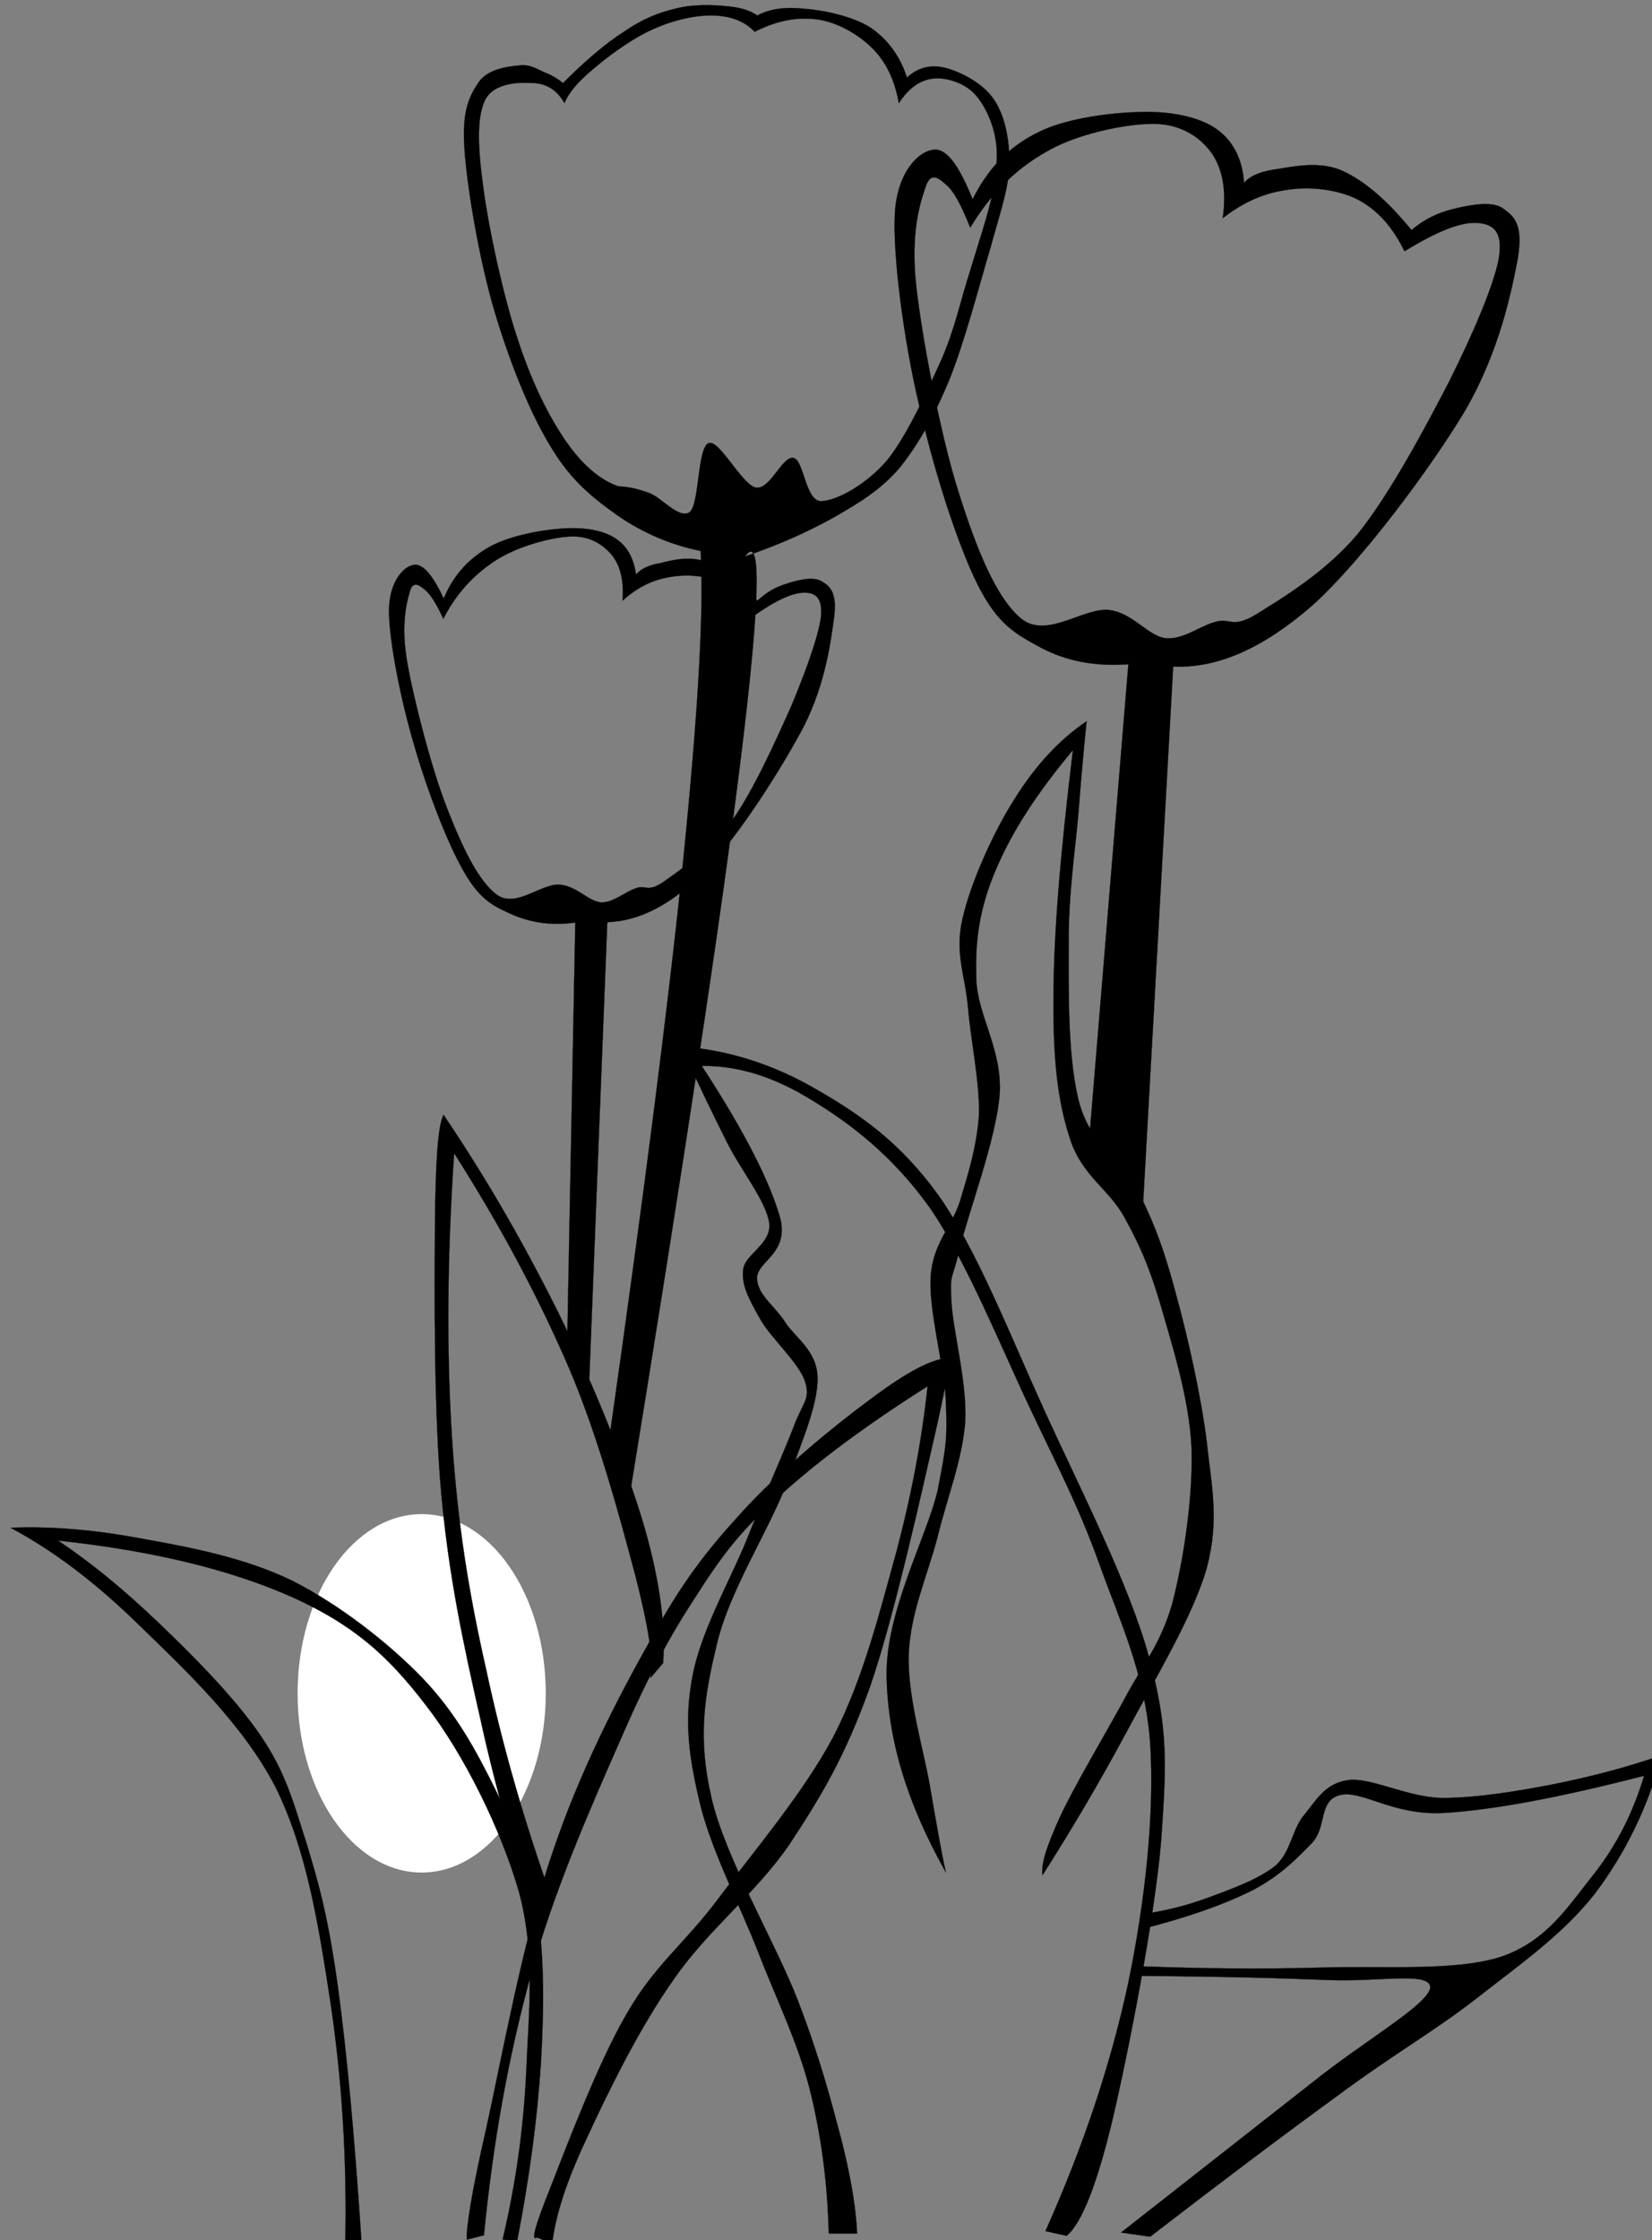
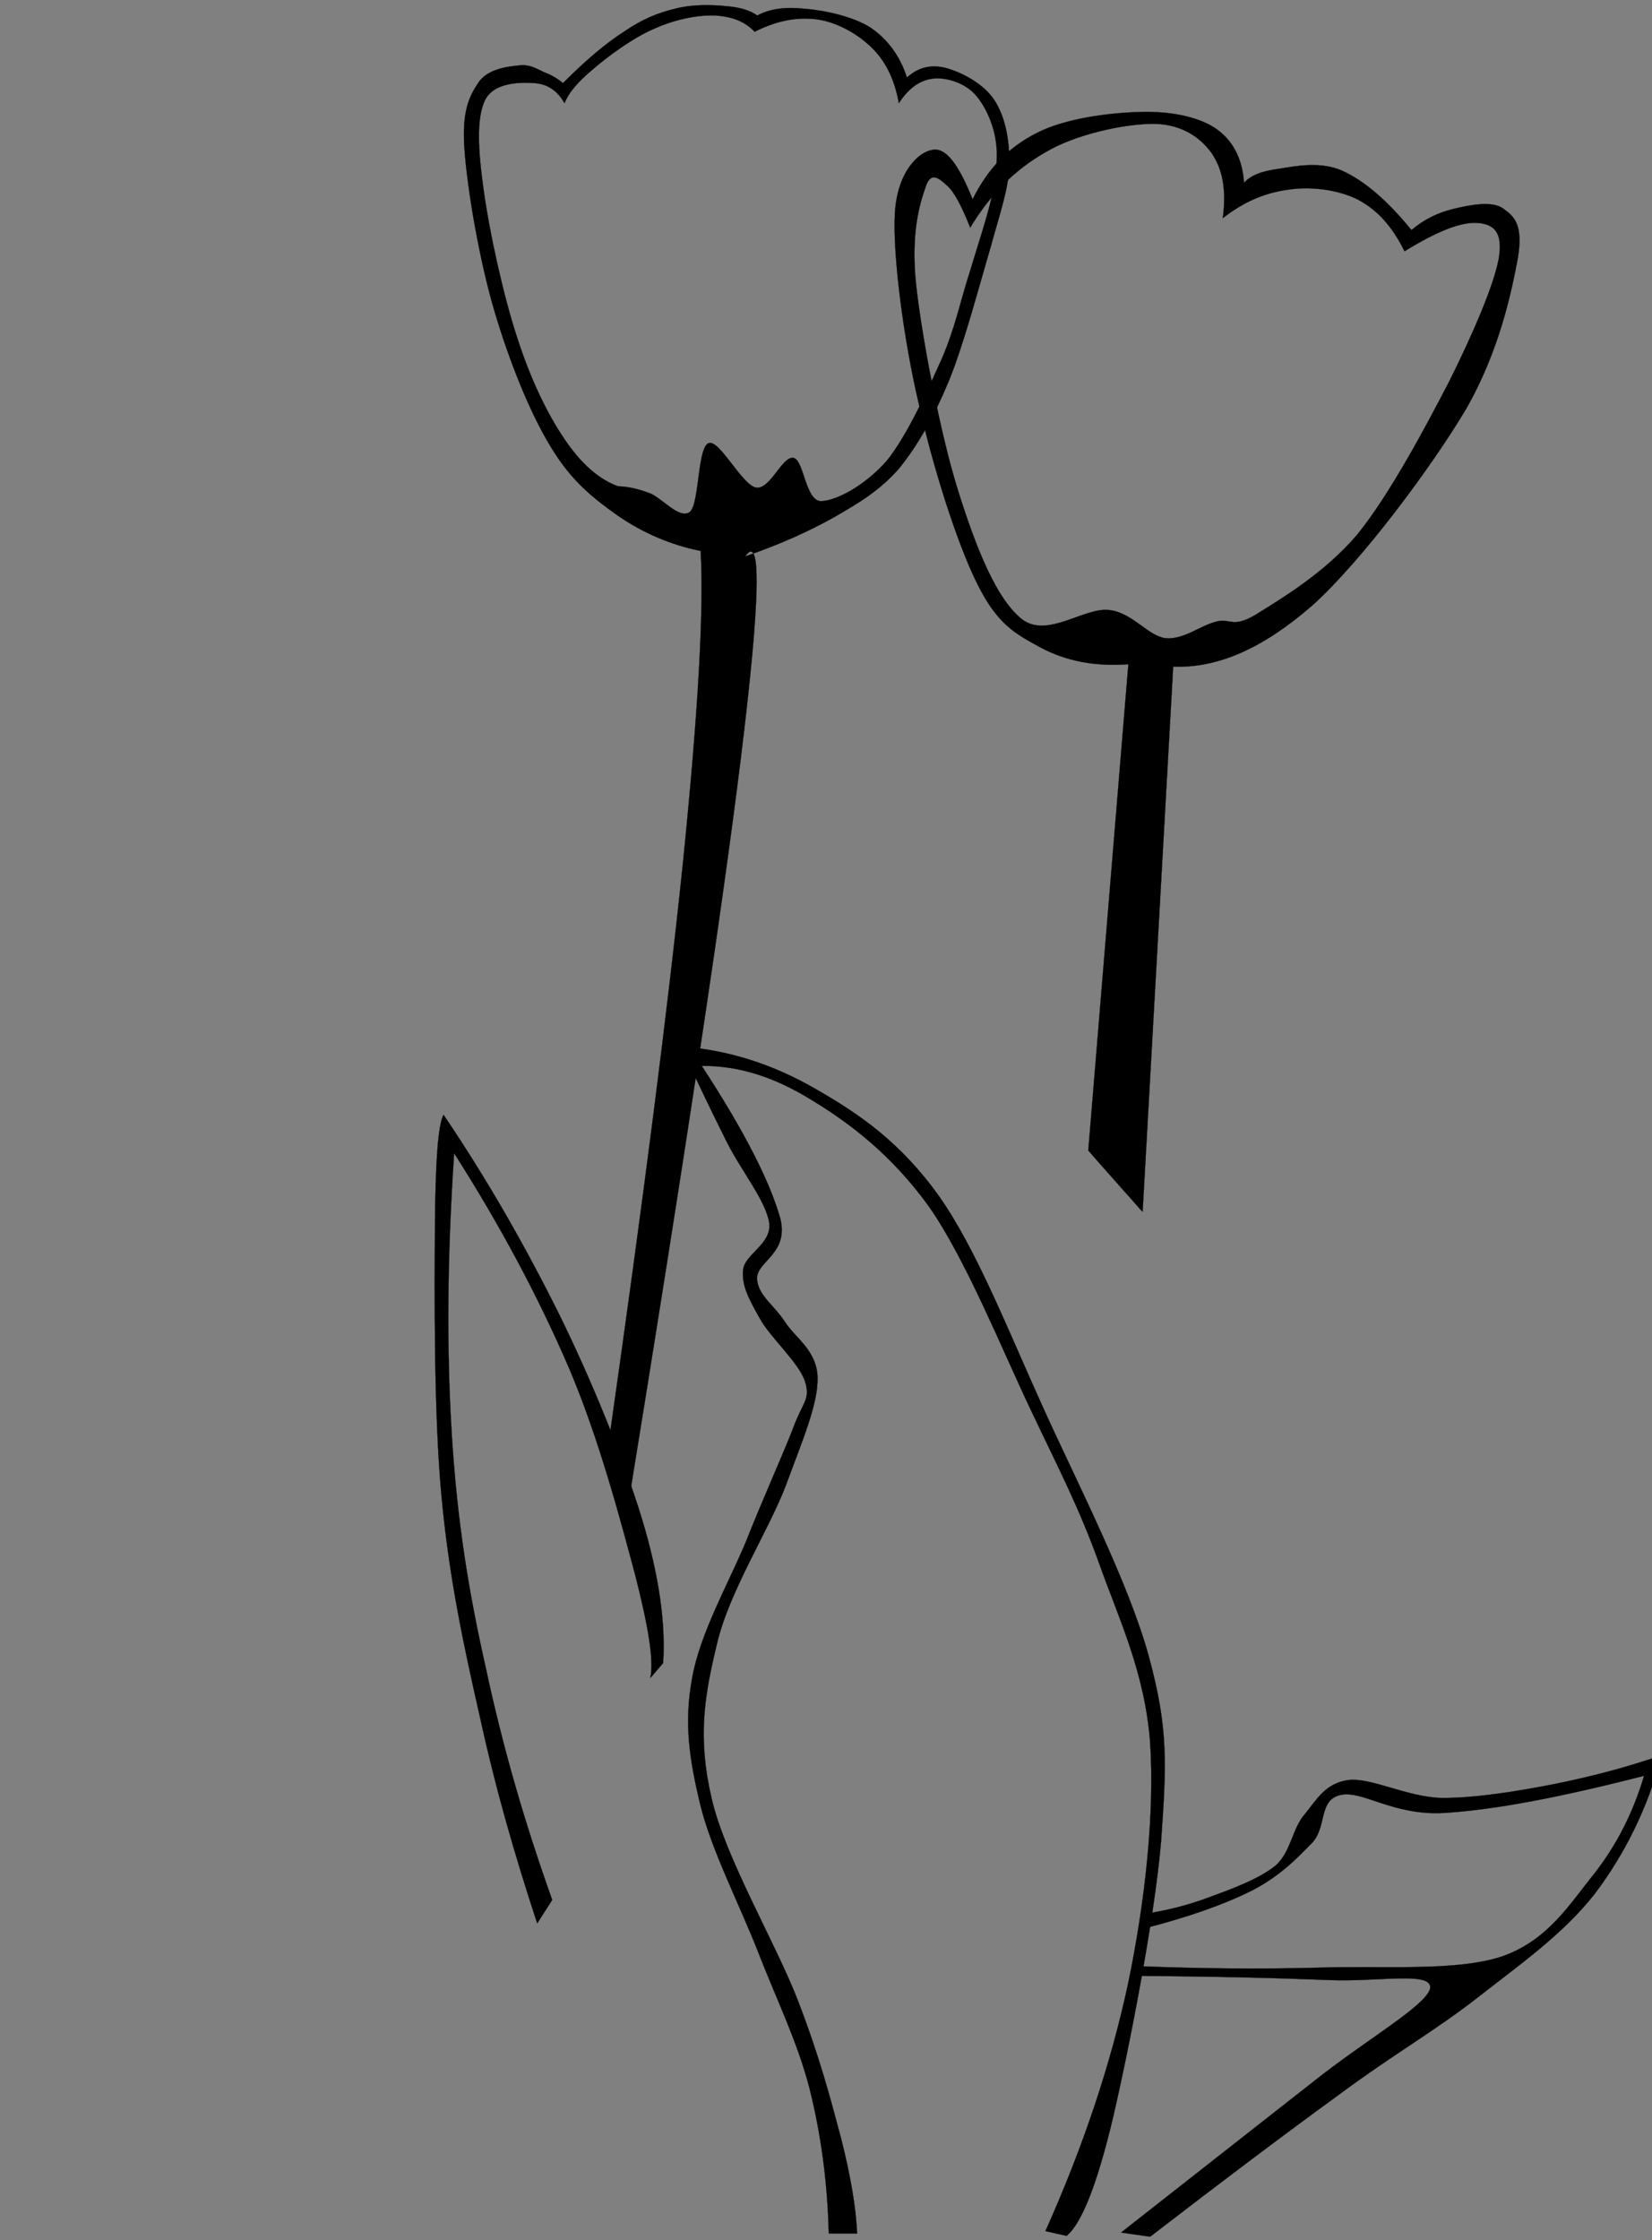
<svg xmlns="http://www.w3.org/2000/svg" width="324.958" height="440.509">
  <rect width="100%" height="100%" fill="#808080" stroke="none" />
  <g display="inline">
    <title>Layer 1</title>
    <g id="Layer_1">
      <g id="svg_1">
-         <path id="svg_2" fill-rule="evenodd" fill="#FFFFFF" d="m82.947,297.763c13.473,0 24.408,15.789 24.408,35.244s-10.935,35.244 -24.408,35.244s-24.408,-15.789 -24.408,-35.244s10.935,-35.244 24.408,-35.244" clip-rule="evenodd" />
-         <path id="svg_8" stroke-width="0.036" stroke-miterlimit="10" stroke="#000000" fill-rule="evenodd" d="m111.543,265.271l1.62,-83.843c-4.608,0.648 -8.676,0.036 -12.348,-1.548c-3.672,-1.62 -6.372,-2.88 -9.504,-8.352c-3.312,-5.616 -7.38,-16.416 -9.828,-24.912c-2.592,-8.712 -4.896,-20.232 -4.968,-26.244c-0.072,-5.904 2.844,-8.892 4.716,-9.252c1.764,-0.468 3.78,1.728 6.048,6.588c1.8,-4.32 4.536,-7.452 8.352,-9.792c3.78,-2.34 10.08,-3.6 14.328,-3.924c4.14,-0.396 8.172,0.108 10.728,1.656c2.592,1.548 3.888,3.852 4.428,7.344c0.936,-1.116 2.448,-1.872 4.824,-2.268c2.304,-0.576 5.616,-1.44 8.964,-0.252c3.168,1.296 6.48,3.672 10.08,7.668c1.728,-1.62 3.6,-2.736 5.76,-3.348c2.088,-0.72 5.328,-1.512 6.948,-0.432c1.548,0.936 2.952,2.088 2.412,6.804c-0.648,4.752 -1.656,13.068 -5.94,21.6c-4.428,8.424 -13.176,22.176 -19.728,28.764c-6.516,6.48 -12.708,9.612 -18.972,9.828l-3.708,93.996c-1.404,-3.349 -2.808,-6.696 -4.212,-10.081zm-24.336,-143.567c-1.368,-3.024 -2.592,-4.896 -3.672,-5.76c-1.152,-0.972 -2.412,-1.764 -2.952,0.54c-0.684,2.304 -1.692,6.516 -0.504,13.608c1.224,7.128 4.752,20.916 7.812,28.728c2.988,7.668 6.228,14.616 10.008,17.244c3.708,2.484 8.64,-2.376 12.168,-2.088c3.348,0.216 5.652,3.276 8.172,3.492c2.448,0.036 4.716,-2.088 6.804,-2.772c1.98,-0.792 2.34,0.936 5.544,-1.332c3.24,-2.268 9.18,-6.444 13.5,-12.132c4.14,-5.832 8.532,-15.624 11.52,-22.284c2.844,-6.804 5.4,-13.824 5.868,-17.604c0.396,-3.78 -1.116,-4.824 -3.276,-4.788c-2.268,0 -5.508,1.44 -10.008,4.608c-1.872,-3.312 -4.176,-5.544 -7.056,-6.84c-2.988,-1.296 -6.84,-1.404 -10.008,-0.72c-3.168,0.612 -6.012,2.124 -8.676,4.536c0.324,-3.996 -0.468,-7.092 -2.232,-9.144c-1.872,-2.16 -4.608,-3.78 -8.496,-3.456c-4.032,0.288 -10.476,2.124 -14.616,4.932c-4.068,2.736 -7.416,6.336 -9.9,11.232z" clip-rule="evenodd" />
        <path fill="black" id="svg_14" stroke-width="0.036" stroke-miterlimit="10" stroke="#000000" fill-rule="evenodd" d="m146.571,109.428c6.66,-2.304 12.348,-4.824 17.496,-7.704c4.968,-2.88 8.892,-5.184 12.744,-9.54c3.672,-4.536 6.805,-10.008 9.828,-17.244c3.023,-7.38 6.084,-19.152 8.209,-26.28c1.979,-7.2 3.49,-11.34 3.707,-16.164c0.037,-5.04 -0.791,-9.432 -2.916,-12.744c-2.123,-3.348 -6.695,-5.616 -9.539,-6.372c-2.916,-0.756 -5.438,-0.18 -7.705,1.872c-1.367,-4.32 -3.887,-7.596 -7.164,-9.828c-3.492,-2.232 -9.216,-3.42 -12.996,-3.708c-3.816,-0.396 -6.768,0 -9.288,1.332c-1.404,-1.008 -3.384,-1.62 -6.084,-1.836c-2.844,-0.288 -6.624,-0.396 -10.08,0.504c-3.42,0.828 -6.408,2.016 -10.08,4.536c-3.744,2.412 -7.596,5.724 -11.952,10.08c-1.044,-0.828 -2.232,-1.584 -3.708,-2.124c-1.584,-0.72 -2.844,-1.62 -5.04,-1.332c-2.232,0.216 -6.228,0.72 -7.956,3.456c-1.836,2.736 -3.24,5.724 -2.664,13.248c0.54,7.596 2.916,21.636 5.868,31.572c2.88,9.72 6.912,19.944 11.124,26.784c4.032,6.696 8.316,10.044 13.248,13.536c4.896,3.348 10.296,5.688 16.2,6.876c0.648,11.952 -0.504,31.788 -3.456,61.02c-3.024,29.268 -7.776,66.132 -14.4,112.681l3.744,12.996c10.908,-67.105 18.216,-115.057 22.068,-146.377c3.816,-31.068 4.032,-43.957 0.792,-39.24zm-24.948,-13.788c1.692,0.036 3.78,0.432 6.12,1.332c2.376,0.828 5.868,5.256 7.956,3.708c1.908,-1.656 1.476,-12.78 3.708,-13.536c2.088,-0.792 6.48,8.136 9.288,8.748c2.844,0.468 5.184,-6.336 7.416,-5.832c2.016,0.432 2.304,8.352 5.328,8.496c3.132,-0.036 8.856,-3.204 12.997,-7.956c3.924,-4.788 8.1,-14.004 10.871,-20.16c2.592,-6.084 3.564,-11.052 5.293,-16.452c1.691,-5.652 3.887,-12.06 4.787,-16.704c0.756,-4.716 0.973,-7.596 0.252,-10.872c-0.756,-3.348 -2.484,-6.696 -4.5,-8.496c-2.195,-1.908 -5.543,-2.808 -7.955,-2.412s-4.537,1.944 -6.373,4.788c-0.791,-4.356 -2.34,-7.848 -5.039,-10.62c-2.773,-2.844 -6.949,-5.256 -10.873,-5.832c-3.96,-0.576 -8.064,0.18 -12.456,2.412c-1.98,-2.124 -4.68,-3.06 -7.956,-3.204c-3.528,-0.108 -7.884,0.828 -11.952,2.664c-4.068,1.764 -9.072,5.436 -11.952,7.956c-2.952,2.448 -4.752,4.608 -5.544,6.624c-1.476,-2.628 -3.564,-3.852 -6.12,-3.96c-2.772,-0.18 -7.848,-0.108 -9.54,3.42c-1.656,3.492 -1.368,9.612 -0.252,17.532c1.044,7.848 3.852,20.808 6.624,29.16c2.628,8.172 5.904,14.94 9.288,19.908c3.276,4.859 6.804,7.956 10.584,9.288z" clip-rule="evenodd" />
        <path fill="black" id="svg_19" stroke-width="0.036" stroke-miterlimit="10" stroke="#000000" fill-rule="evenodd" d="m214.07,226.248l7.885,-95.616c-6.625,0.468 -12.168,-0.612 -17.172,-3.24c-5.004,-2.736 -8.533,-4.5 -12.529,-12.528c-4.104,-8.208 -8.891,-23.544 -11.592,-35.748c-2.879,-12.276 -5.076,-28.764 -4.643,-37.116c0.467,-8.316 4.752,-12.168 7.416,-12.528c2.592,-0.504 5.076,2.736 7.883,9.72c2.916,-5.868 6.912,-10.152 12.529,-12.996c5.543,-2.916 14.436,-4.032 20.447,-4.176c5.832,-0.18 11.375,0.9 14.832,3.24c3.348,2.304 5.256,5.868 5.58,10.692c1.367,-1.548 3.637,-2.34 6.947,-2.772c3.168,-0.504 8.172,-1.548 12.529,0.468c4.355,2.016 8.748,5.832 13.463,11.592c2.557,-2.16 5.293,-3.456 8.352,-4.176c2.953,-0.72 7.633,-1.692 9.756,0c2.16,1.548 3.889,3.132 2.809,9.756c-1.26,6.624 -3.6,18.144 -10.225,29.7c-6.84,11.484 -20.555,29.88 -30.168,38.52c-9.756,8.496 -18.611,12.384 -27.395,12.06l-6.012,107.208c-0.793,-0.756 -1.908,-2.197 -3.744,-4.176c-1.834,-2.125 -4.104,-4.572 -6.948,-7.884zm-23.218,-181.477c-1.729,-4.32 -3.133,-7.056 -4.645,-8.352c-1.584,-1.44 -3.168,-2.772 -4.176,0.468c-1.117,3.24 -2.881,8.928 -1.836,19.008c1.08,10.08 4.787,29.664 8.352,40.86c3.455,10.98 7.451,21.096 12.527,25.056c5.041,3.78 12.24,-2.484 17.172,-1.836c4.645,0.576 7.561,5.148 11.125,5.544c3.492,0.252 6.695,-2.448 9.756,-3.24c2.916,-0.864 3.133,1.404 7.885,-1.404c4.68,-2.952 13.463,-8.064 19.979,-15.768c6.336,-7.812 13.393,-21.06 18.109,-30.168c4.57,-9.144 8.783,-18.9 9.719,-24.12c0.865,-5.328 -1.08,-6.732 -4.176,-6.984c-3.203,-0.216 -7.813,1.548 -14.363,5.58c-2.412,-4.896 -5.365,-8.172 -9.289,-10.224c-4.031,-1.98 -9.467,-2.592 -13.932,-1.836c-4.535,0.648 -8.531,2.448 -12.527,5.544c0.756,-5.688 -0.072,-9.828 -2.34,-12.996c-2.377,-3.168 -6.193,-5.616 -11.592,-5.544c-5.473,0.036 -14.977,2.016 -20.881,5.544c-6.049,3.42 -10.908,8.281 -14.867,14.868z" clip-rule="evenodd" />
        <path id="svg_21" stroke-width="0.036" stroke-miterlimit="10" stroke="#000000" fill-rule="evenodd" d="m130.443,327.048c0.504,-7.633 -0.72,-16.992 -4.212,-28.514c-3.564,-11.627 -9.792,-27 -16.344,-40.283c-6.66,-13.355 -13.932,-26.137 -22.644,-39.024c-1.116,2.16 -1.584,9.288 -1.692,21.817c-0.072,12.527 -0.252,36.574 1.26,52.848c1.476,16.127 4.32,29.375 7.56,43.631c3.096,14.184 6.912,27.432 11.304,40.717l2.952,-4.607c-5.436,-15.193 -9.72,-30.025 -12.996,-45.324c-3.456,-15.264 -5.652,-28.836 -6.732,-45.721c-1.08,-17.172 -0.936,-35.316 0.432,-55.801c9.216,14.473 16.632,28.404 22.644,42.373c5.94,13.969 10.224,30.348 12.996,40.68c2.592,10.152 3.672,16.775 2.952,20.16c0.828,-0.973 1.656,-1.944 2.52,-2.952z" clip-rule="evenodd" />
-         <path id="svg_23" stroke-width="0.036" stroke-miterlimit="10" stroke="#000000" fill-rule="evenodd" d="m95.199,439.583c1.764,-18.217 4.788,-34.955 9.216,-51.191c4.428,-16.309 11.736,-32.797 17.208,-45.289c5.4,-12.492 9.792,-20.844 15.12,-28.943c5.22,-8.172 8.676,-12.852 16.344,-19.729c7.668,-7.02 17.28,-14.148 29.376,-21.816c-1.152,10.693 -3.203,21.602 -6.301,33.156c-3.203,11.521 -6.336,24.229 -12.167,35.641c-5.94,11.195 -15.804,22.752 -22.644,31.896c-6.84,9.143 -12.528,13.031 -18.036,22.643c-5.652,9.576 -12.168,26.93 -15.12,34.416c-2.916,7.346 -3.852,10.514 -2.52,9.648l2.952,1.26c0.54,-5.076 2.592,-11.879 6.696,-20.555c4.032,-8.785 10.368,-21.816 17.208,-31.465c6.732,-9.756 16.056,-16.813 22.68,-26.424c6.408,-9.721 11.016,-17.389 15.912,-31.068c4.824,-13.859 10.512,-39.852 13.031,-50.76c2.484,-10.908 2.988,-15.301 1.656,-13.859c-3.492,0.504 -8.389,3.348 -15.084,8.387c-6.875,5.076 -17.496,13.824 -24.768,21.816c-7.164,7.848 -11.88,13.932 -18.036,25.201c-6.3,11.195 -13.896,25.775 -19.296,41.939c-5.544,16.127 -10.152,41.256 -12.996,54.145c-2.916,12.707 -3.996,19.799 -3.78,21.814c1.117,-0.286 2.233,-0.575 3.349,-0.863z" clip-rule="evenodd" />
-         <path id="svg_25" stroke-width="0.036" stroke-miterlimit="10" stroke="#000000" fill-rule="evenodd" d="m67.911,441.492c0.36,-16.885 -0.648,-32.4 -2.88,-47.52c-2.34,-15.193 -4.644,-29.988 -10.8,-42.445c-6.408,-12.455 -17.82,-23.146 -26.604,-31.68c-8.748,-8.604 -17.172,-14.939 -25.56,-19.404c8.028,-0.324 16.668,0.396 25.92,2.16c9.324,1.656 20.124,3.709 29.484,8.244c9.216,4.68 18.756,12.061 25.56,19.08c6.624,6.912 10.548,14.184 14.4,21.961c3.816,7.668 6.66,14.615 8.244,23.76c1.404,9.072 1.368,19.188 0.72,30.203c-0.72,10.908 -2.232,22.355 -4.68,34.92l-2.844,-0.359c2.556,-10.836 4.104,-21.6 4.644,-33.119c0.468,-11.484 1.836,-23.186 -1.44,-35.244c-3.492,-12.168 -10.764,-27 -18.324,-36.721c-7.488,-9.793 -14.256,-15.805 -26.28,-21.24c-12.168,-5.4 -27.324,-9.107 -46.044,-11.123c6.552,4.391 12.996,9.684 19.764,16.164c6.768,6.443 15.156,14.902 20.16,22.318c4.86,7.164 6.372,12.996 9,21.24c2.52,8.209 4.284,14.832 6.12,28.045c1.8,13.283 3.312,29.879 4.68,50.76c-1.08,0 -2.16,0 -3.24,0z" clip-rule="evenodd" />
        <path id="svg_27" stroke-width="0.036" stroke-miterlimit="10" stroke="#000000" fill-rule="evenodd" d="m224.619,379.355c8.928,-2.268 16.02,-4.752 21.707,-7.596c5.617,-2.916 8.893,-6.408 11.916,-9.504c2.773,-3.203 1.117,-8.279 5.438,-9.252c4.283,-1.008 10.332,4.104 20.375,3.527c10.008,-0.611 22.932,-3.096 39.348,-7.307c-2.123,7.092 -5.328,13.607 -10.043,19.547c-4.752,5.904 -8.965,12.854 -17.928,15.984c-9.109,3.023 -23.832,1.764 -35.82,2.195c-12.025,0.324 -23.832,0.182 -35.82,-0.287l-0.289,1.908c15.77,0.107 28.297,0.432 38.018,0.828c9.646,0.396 20.268,-1.801 19.799,1.619c-0.756,3.42 -12.852,10.26 -23.076,18.432c-10.26,8.064 -22.643,17.748 -37.727,29.594l5.723,0.826c14.148,-10.906 26.354,-20.088 37.189,-27.971c10.727,-7.957 18.646,-12.385 27.107,-18.973c8.424,-6.588 16.813,-12.455 23.076,-20.375c6.084,-8.029 10.475,-17.029 13.32,-27.396c-6.984,2.412 -13.861,4.211 -21.168,5.688c-7.346,1.439 -15.518,2.771 -22.285,2.736c-6.768,-0.217 -13.752,-4.031 -18.18,-3.527c-4.572,0.576 -6.301,3.852 -8.676,6.768c-2.447,2.771 -2.629,7.271 -5.688,10.043c-3.277,2.664 -8.641,4.609 -13.033,6.229c-4.32,1.621 -8.568,2.664 -12.744,3.275c-0.179,0.973 -0.359,1.981 -0.539,2.989z" clip-rule="evenodd" />
        <path id="svg_29" stroke-width="0.036" stroke-miterlimit="10" stroke="#000000" fill-rule="evenodd" d="m205.646,438.755c7.381,-16.523 12.744,-32.436 16.236,-48.564c3.385,-16.236 5.256,-33.551 4.355,-47.482c-1.043,-13.896 -6.191,-24.408 -10.043,-35.281c-3.961,-10.98 -7.74,-18.145 -13.285,-29.844c-5.688,-11.916 -12.887,-29.844 -20.088,-40.176c-7.344,-10.225 -15.551,-16.452 -23.076,-21.024c-7.596,-4.716 -14.652,-6.84 -21.708,-6.768c8.604,13.14 13.536,23.075 15.48,30.097c1.62,6.912 -4.644,8.314 -4.608,11.699c0.144,3.275 3.24,5.148 5.4,8.389c1.98,3.238 6.372,5.65 6.516,11.123c0.072,5.363 -3.024,12.42 -6.228,21.168c-3.348,8.82 -11.16,20.844 -13.572,31.213c-2.484,10.223 -3.816,18.395 -1.08,30.203c2.7,11.916 12.744,28.729 17.1,40.141c4.284,11.195 6.336,19.115 8.388,26.82c1.944,7.631 2.952,13.787 3.168,18.756l-5.581,0c-0.252,-10.008 -1.476,-19.332 -3.816,-28.656c-2.448,-9.324 -6.444,-17.316 -10.044,-26.604c-3.708,-9.504 -9.18,-19.98 -11.412,-29.053c-2.196,-9.107 -3.204,-16.129 -1.62,-24.805c1.512,-8.82 7.128,-18.611 10.584,-26.891c3.276,-8.316 7.236,-17.029 9.252,-22.248c1.908,-5.256 3.492,-5.689 2.412,-9.217c-1.152,-3.744 -6.948,-8.783 -8.928,-12.492c-2.088,-3.744 -3.6,-6.408 -3.276,-9.504c0.288,-3.131 5.616,-5.039 5.148,-9.217c-0.648,-4.391 -5.436,-10.15 -8.388,-16.02c-2.916,-5.832 -5.904,-12.023 -8.964,-18.72c9.288,0.684 18.108,3.492 26.604,8.424c8.568,4.932 16.525,10.368 24.156,21.024c7.453,10.619 13.68,26.641 20.629,41.939c6.912,15.193 16.703,34.201 20.627,48.564c3.852,14.148 3.492,21.133 2.412,36.359c-1.295,15.336 -6.408,41.293 -9.504,54.541c-3.096,12.959 -6.119,20.592 -9.072,23.039c-1.365,-0.284 -2.769,-0.608 -4.174,-0.933z" clip-rule="evenodd" />
-         <path id="svg_31" stroke-width="0.036" stroke-miterlimit="10" stroke="#000000" fill-rule="evenodd" d="m186.063,368.232c-7.523,-13.355 -11.412,-25.885 -11.664,-38.557c-0.252,-12.707 7.957,-27.504 10.045,-36.611c1.799,-9.109 1.871,-10.369 1.619,-17.389c-0.324,-7.164 -3.455,-18.035 -2.988,-24.695c0.469,-6.588 3.996,-9.396 5.725,-14.652c1.619,-5.436 3.348,-10.836 3.779,-17.172c0.109,-6.479 -1.584,-14.364 -2.16,-20.88c-0.539,-6.552 -2.699,-10.764 -1.08,-17.64c1.584,-7.02 6.084,-17.064 10.297,-23.616c4.104,-6.552 8.676,-11.484 14.111,-15.192c-0.504,4.788 -1.043,10.8 -1.619,18.18c-0.648,7.38 -1.98,16.02 -1.908,25.776c-0.035,9.612 -0.18,23.076 2.195,31.5c2.484,8.28 8.533,11.521 11.916,17.892c3.098,6.229 4.896,11.449 7.057,19.549c2.232,8.135 4.824,19.547 5.977,28.691c0.936,8.893 2.555,15.408 0,24.984c-2.736,9.576 -10.297,21.959 -15.732,32.148c-5.436,10.15 -10.908,19.332 -16.561,28.223c-0.359,-2.123 0.865,-5.867 3.529,-11.664c2.699,-5.832 8.676,-15.84 12.492,-22.824c3.672,-6.982 7.162,-10.764 9.504,-18.971c2.195,-8.424 4.104,-20.736 3.779,-30.672c-0.469,-9.973 -4.068,-20.916 -6.229,-28.512c-2.303,-7.633 -4.139,-11.594 -7.055,-16.885c-3.061,-5.473 -8.209,-7.992 -10.584,-15.191c-2.342,-7.129 -3.385,-15.013 -3.277,-27.685c0,-12.96 1.404,-28.872 3.816,-48.852c-7.02,8.388 -11.988,15.984 -15.191,23.616c-3.168,7.416 -4.068,13.824 -3.816,21.168c0.107,7.236 5.111,13.86 4.607,22.788c-0.648,8.928 -6.229,23.508 -7.848,30.42c-1.584,6.805 -1.943,4.537 -1.656,10.297c0.252,5.688 3.061,15.73 2.736,23.615c-0.541,7.668 -3.6,15.119 -5.436,22.789c-1.98,7.559 -5.365,14.975 -5.689,23.074c-0.287,8.064 2.736,18.145 4.068,25.381c1.26,7.2 2.198,12.924 3.241,17.569z" clip-rule="evenodd" />
      </g>
    </g>
  </g>
</svg>